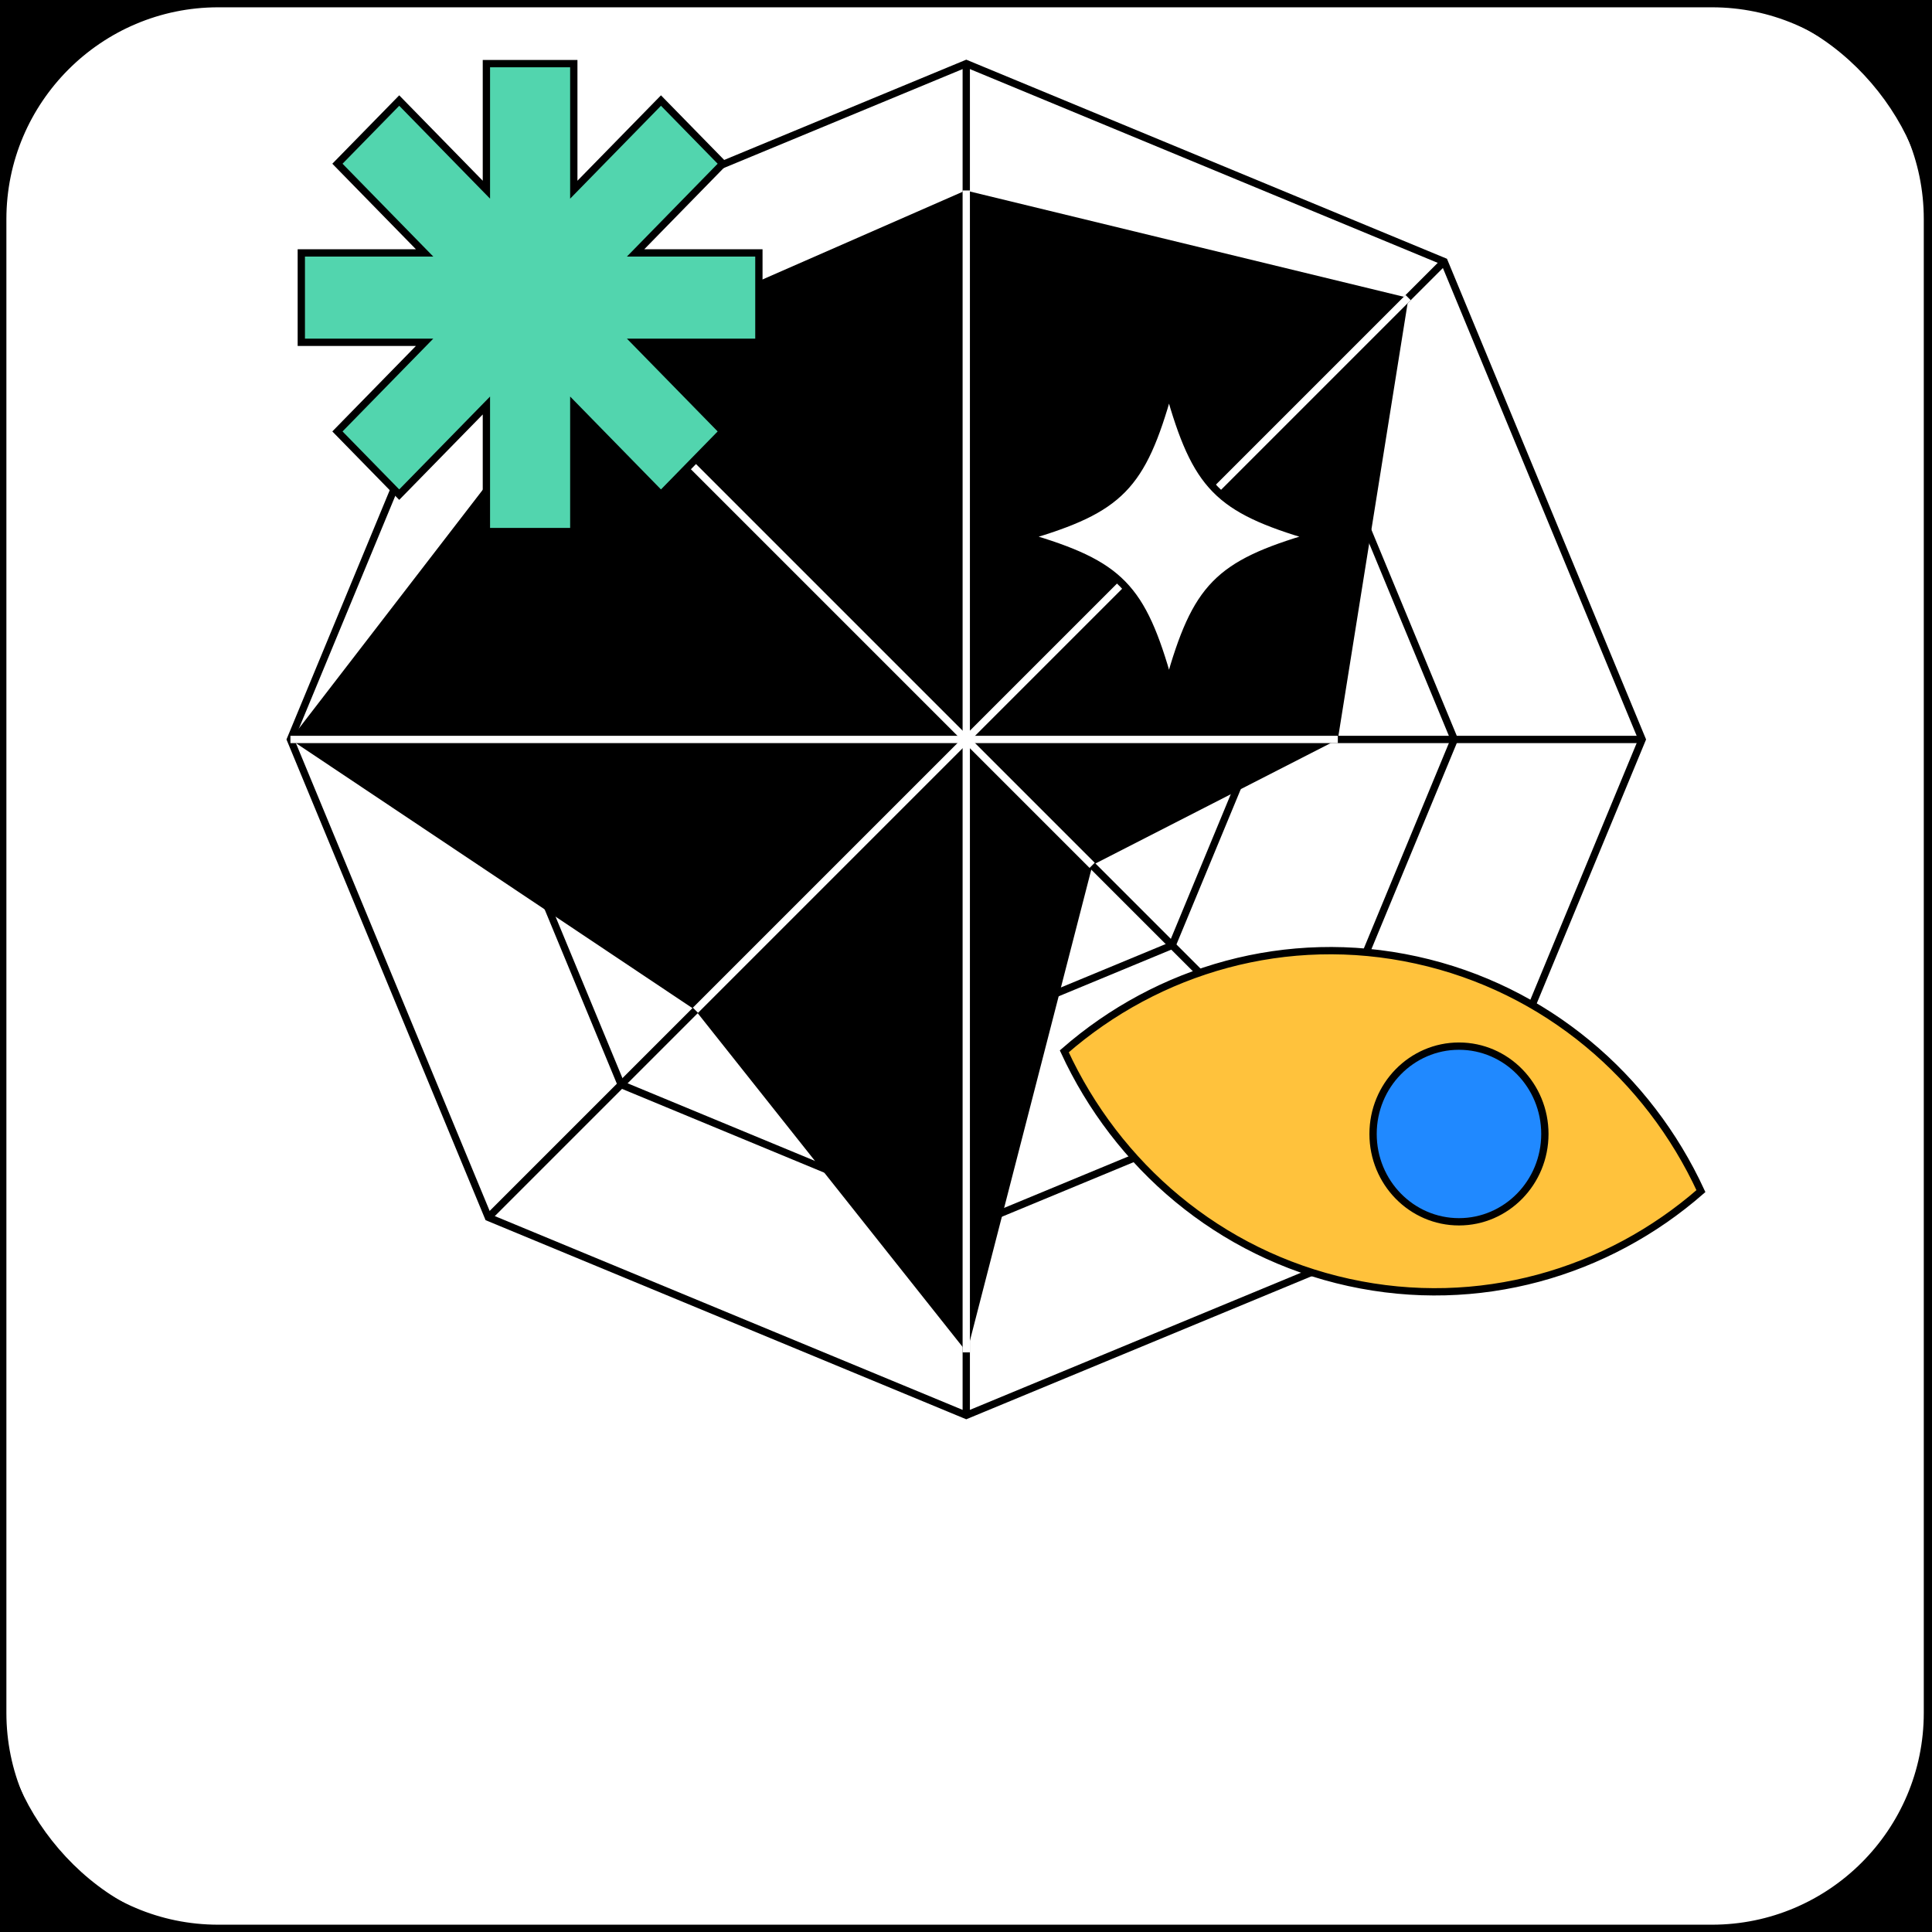
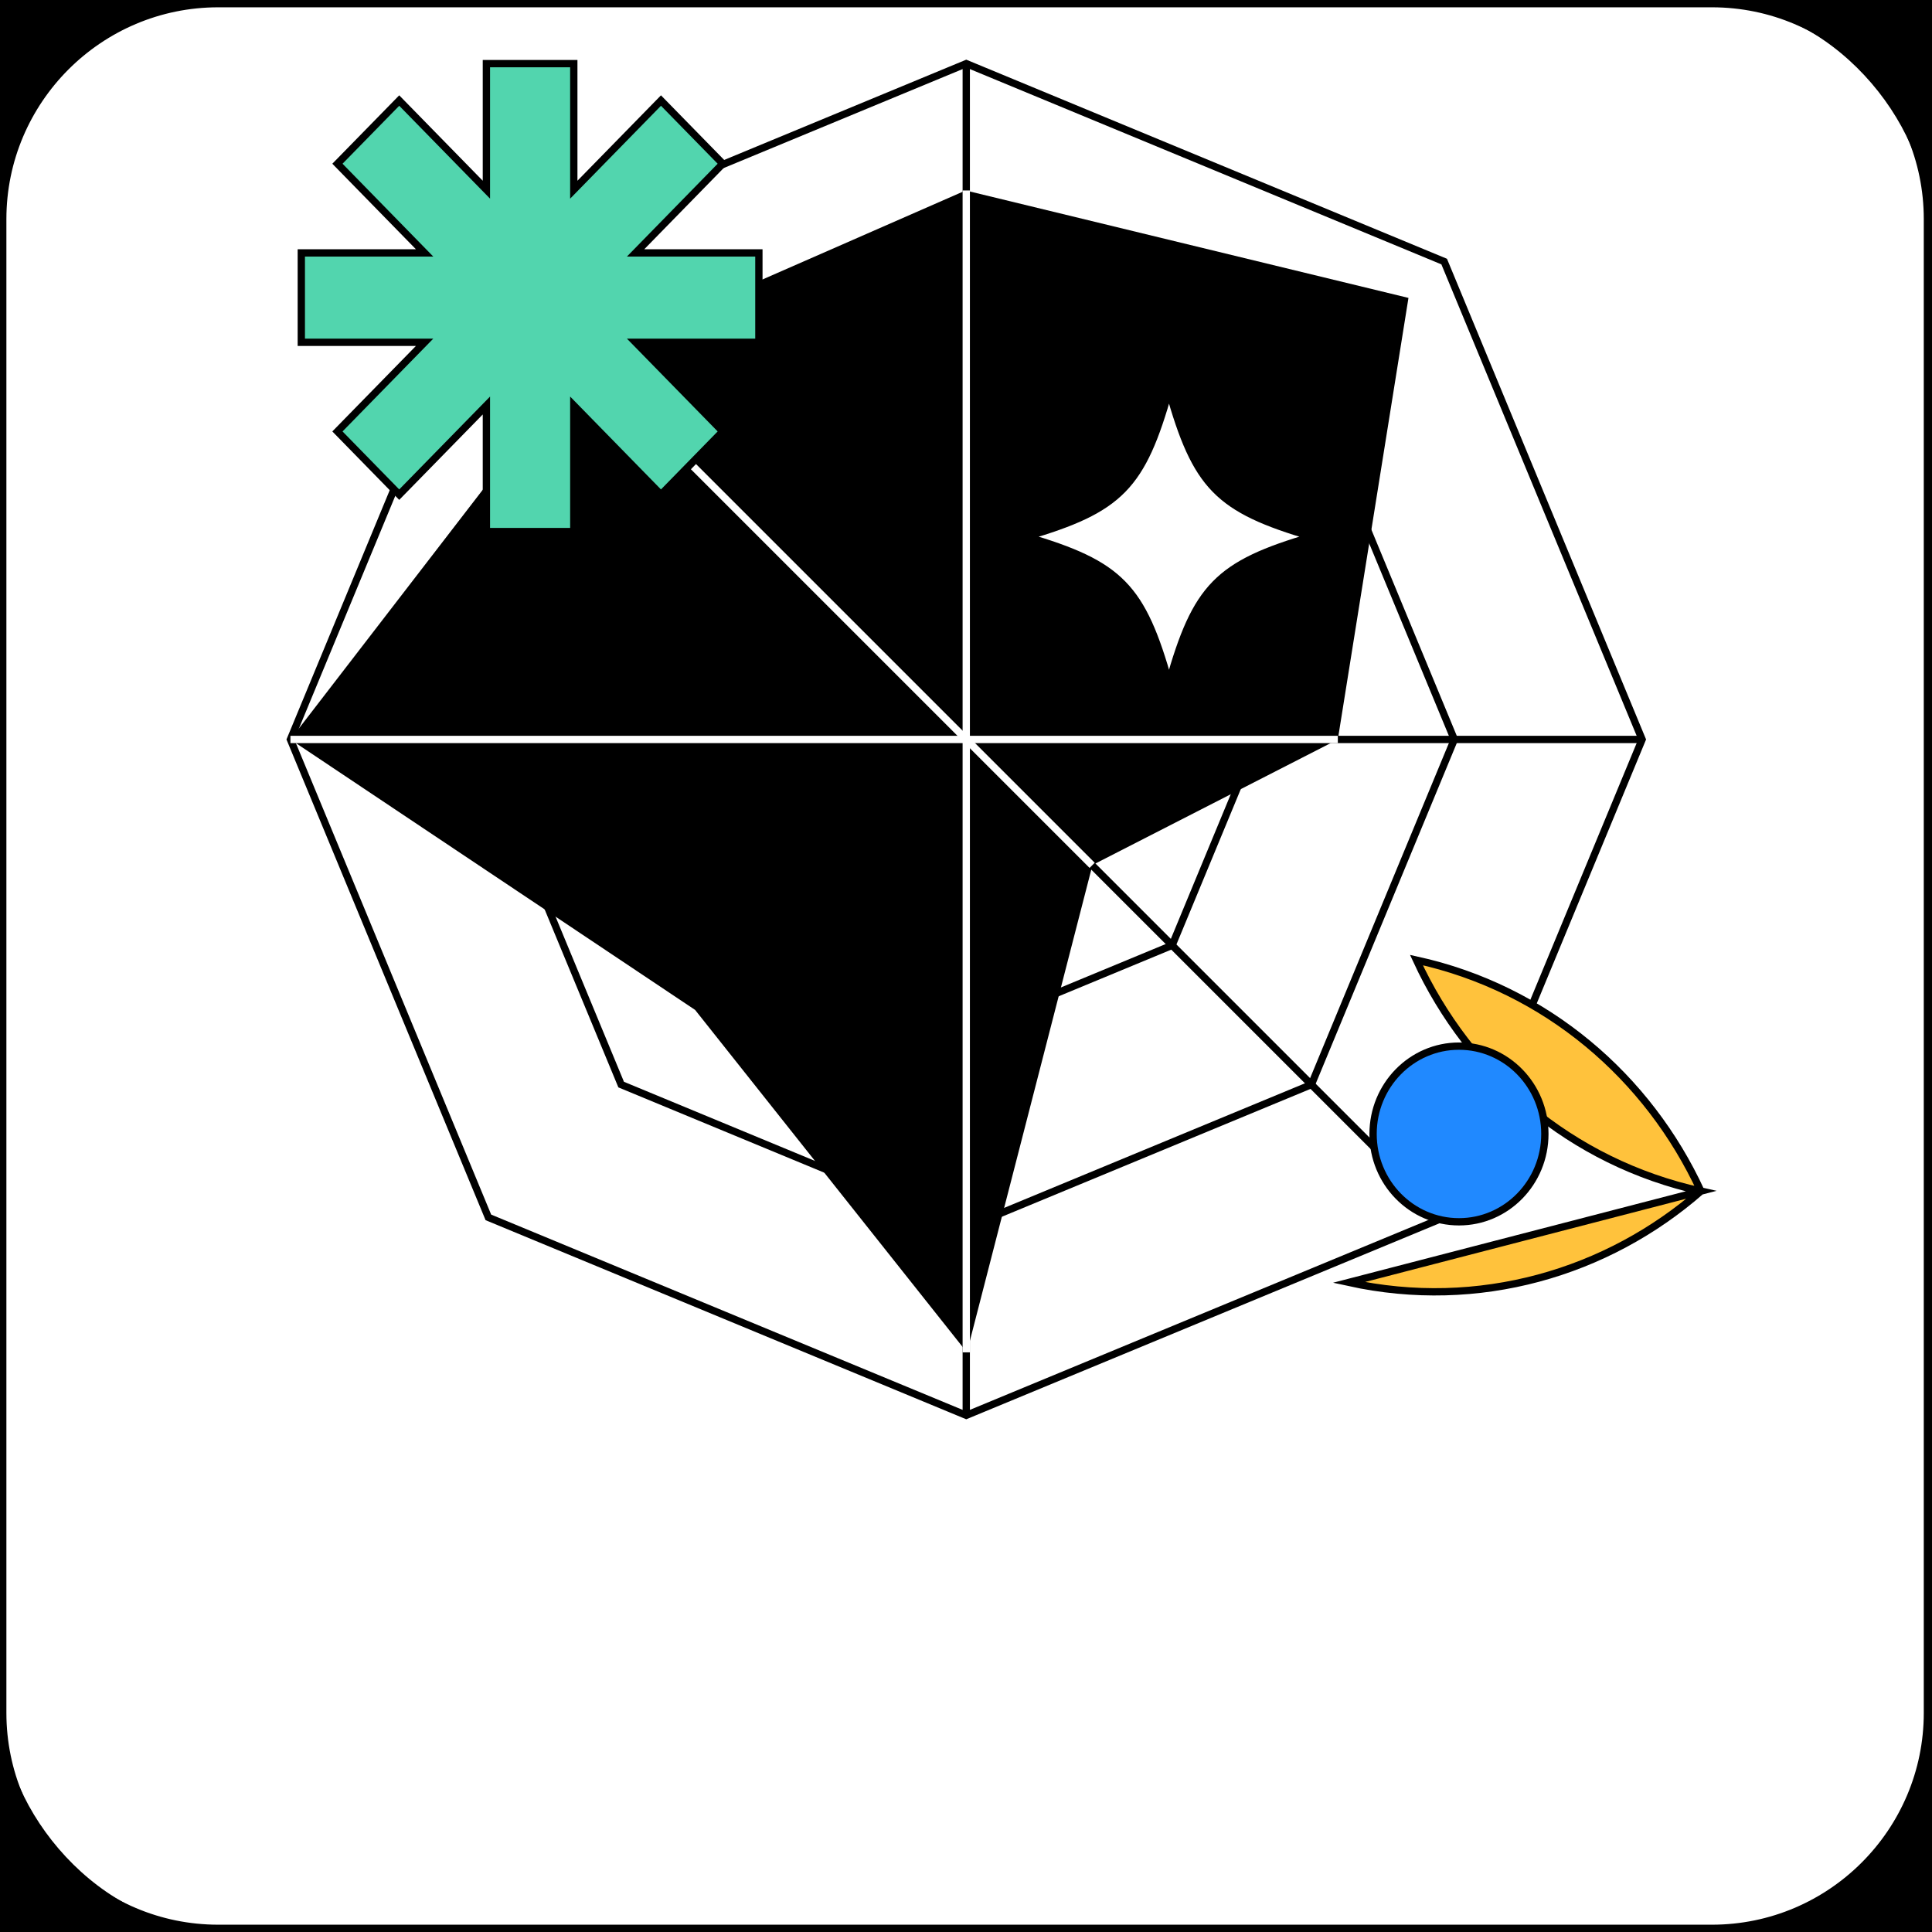
<svg xmlns="http://www.w3.org/2000/svg" viewBox="0 0 529 529">
  <rect x="0" y="0" width="529" height="529" fill="#333333" stroke="none" />
  <path d="m1 1h527v527h-527z" />
  <path d="m527 2v525h-525v-525zm2-2h-529v529h529z" />
  <rect fill="#fff" height="527" rx="59" width="527" x=".75" y="1" />
  <path d="m468.75 2c31.98 0 58 26.02 58 58v409c0 31.98-26.02 58-58 58h-409c-31.98 0-58-26.02-58-58v-409c0-31.98 26.02-58 58-58zm0-2h-409c-33.13 0-60 26.86-60 60v409c0 33.14 26.86 60 60 60h409c33.14 0 60-26.86 60-60v-409c0-33.14-26.86-60-60-60z" />
  <g stroke="#000">
    <path d="m264.57 17.42-130.85 54.2-54.2 130.85 54.2 130.86 130.85 54.2 130.86-54.2 54.2-130.86-54.2-130.85z" fill="none" stroke-miterlimit="10" stroke-width="2" />
    <path d="m264.57 68.83-94.49 39.15-39.14 94.49 39.14 94.5 94.49 39.14 94.5-39.14 39.14-94.5-39.14-94.49z" fill="none" stroke-miterlimit="10" stroke-width="2" />
    <path d="m264.57 122.75-56.37 23.35-23.35 56.37 23.35 56.37 56.37 23.35 56.37-23.35 23.35-56.37-23.35-56.37z" fill="none" stroke-miterlimit="10" stroke-width="2" />
    <path d="m264.57 17.42v370.11" fill="none" stroke-miterlimit="10" stroke-width="2" />
    <path d="m395.43 333.33-261.71-261.71" fill="none" stroke-miterlimit="10" stroke-width="2" />
    <path d="m79.52 202.47h370.11" fill="#fff" stroke-miterlimit="10" stroke-width="2" />
-     <path d="m133.72 333.33 261.71-261.71" fill="none" stroke-miterlimit="10" stroke-width="2" />
  </g>
  <path d="m385.65 81.57-121.25-29.42-104.28 45.69-80.6 104.63 110.81 74.06 74.42 93.76 34.38-133.44 67.18-34.38z" />
  <path d="m264.57 52.15v318.14" fill="none" stroke="#fff" stroke-miterlimit="10" stroke-width="2" />
  <path d="m366.31 202.47h-286.79" fill="none" stroke="#fff" stroke-miterlimit="10" stroke-width="2" />
-   <path d="m385.56 81.48-195.14 195.14" fill="none" stroke="#fff" stroke-miterlimit="10" stroke-width="2" />
  <path d="m299.04 236.94-128.96-128.96" fill="none" stroke="#fff" stroke-miterlimit="10" stroke-width="2" />
  <path d="m207.79 69.25h-33.76l23.87-24.42-16.92-17.3-23.87 24.41v-34.52h-23.93v34.52l-23.87-24.41-16.92 17.3 23.87 24.42h-33.76v24.47h33.76l-23.87 24.41 16.92 17.31 23.87-24.41v34.52h23.93v-34.52l23.87 24.41 16.92-17.31-23.87-24.41h33.76z" fill="#52d5ae" stroke="#000" stroke-miterlimit="10" stroke-width="2" />
  <path d="m359.2 146.95c-25.72 7.56-31.72 13.69-39.11 40-7.39-26.31-13.39-32.44-39.11-40 25.72-7.56 31.72-13.69 39.11-40 7.39 26.31 13.39 32.44 39.11 40z" fill="#fff" />
  <path d="m359.2 146.95c-25.72 7.56-31.72 13.69-39.11 40-7.39-26.31-13.39-32.44-39.11-40 25.72-7.56 31.72-13.69 39.11-40 7.39 26.31 13.39 32.44 39.11 40z" fill="#fff" stroke="#000" stroke-miterlimit="10" stroke-width="2" />
-   <path d="m369.31 351.14c35.55 7.8 70.76-2.58 96.42-25-14.4-31.22-42.35-55.47-77.9-63.27s-70.76 2.58-96.42 25c14.4 31.22 42.35 55.47 77.9 63.27z" fill="#ffc23c" stroke="#000" stroke-miterlimit="10" stroke-width="2" />
+   <path d="m369.31 351.14c35.55 7.8 70.76-2.58 96.42-25-14.4-31.22-42.35-55.47-77.9-63.27c14.4 31.22 42.35 55.47 77.9 63.27z" fill="#ffc23c" stroke="#000" stroke-miterlimit="10" stroke-width="2" />
  <ellipse cx="399.48" cy="310.49" fill="#2089ff" rx="23.52" ry="24.05" stroke="#000" stroke-miterlimit="10" stroke-width="2" />
</svg>